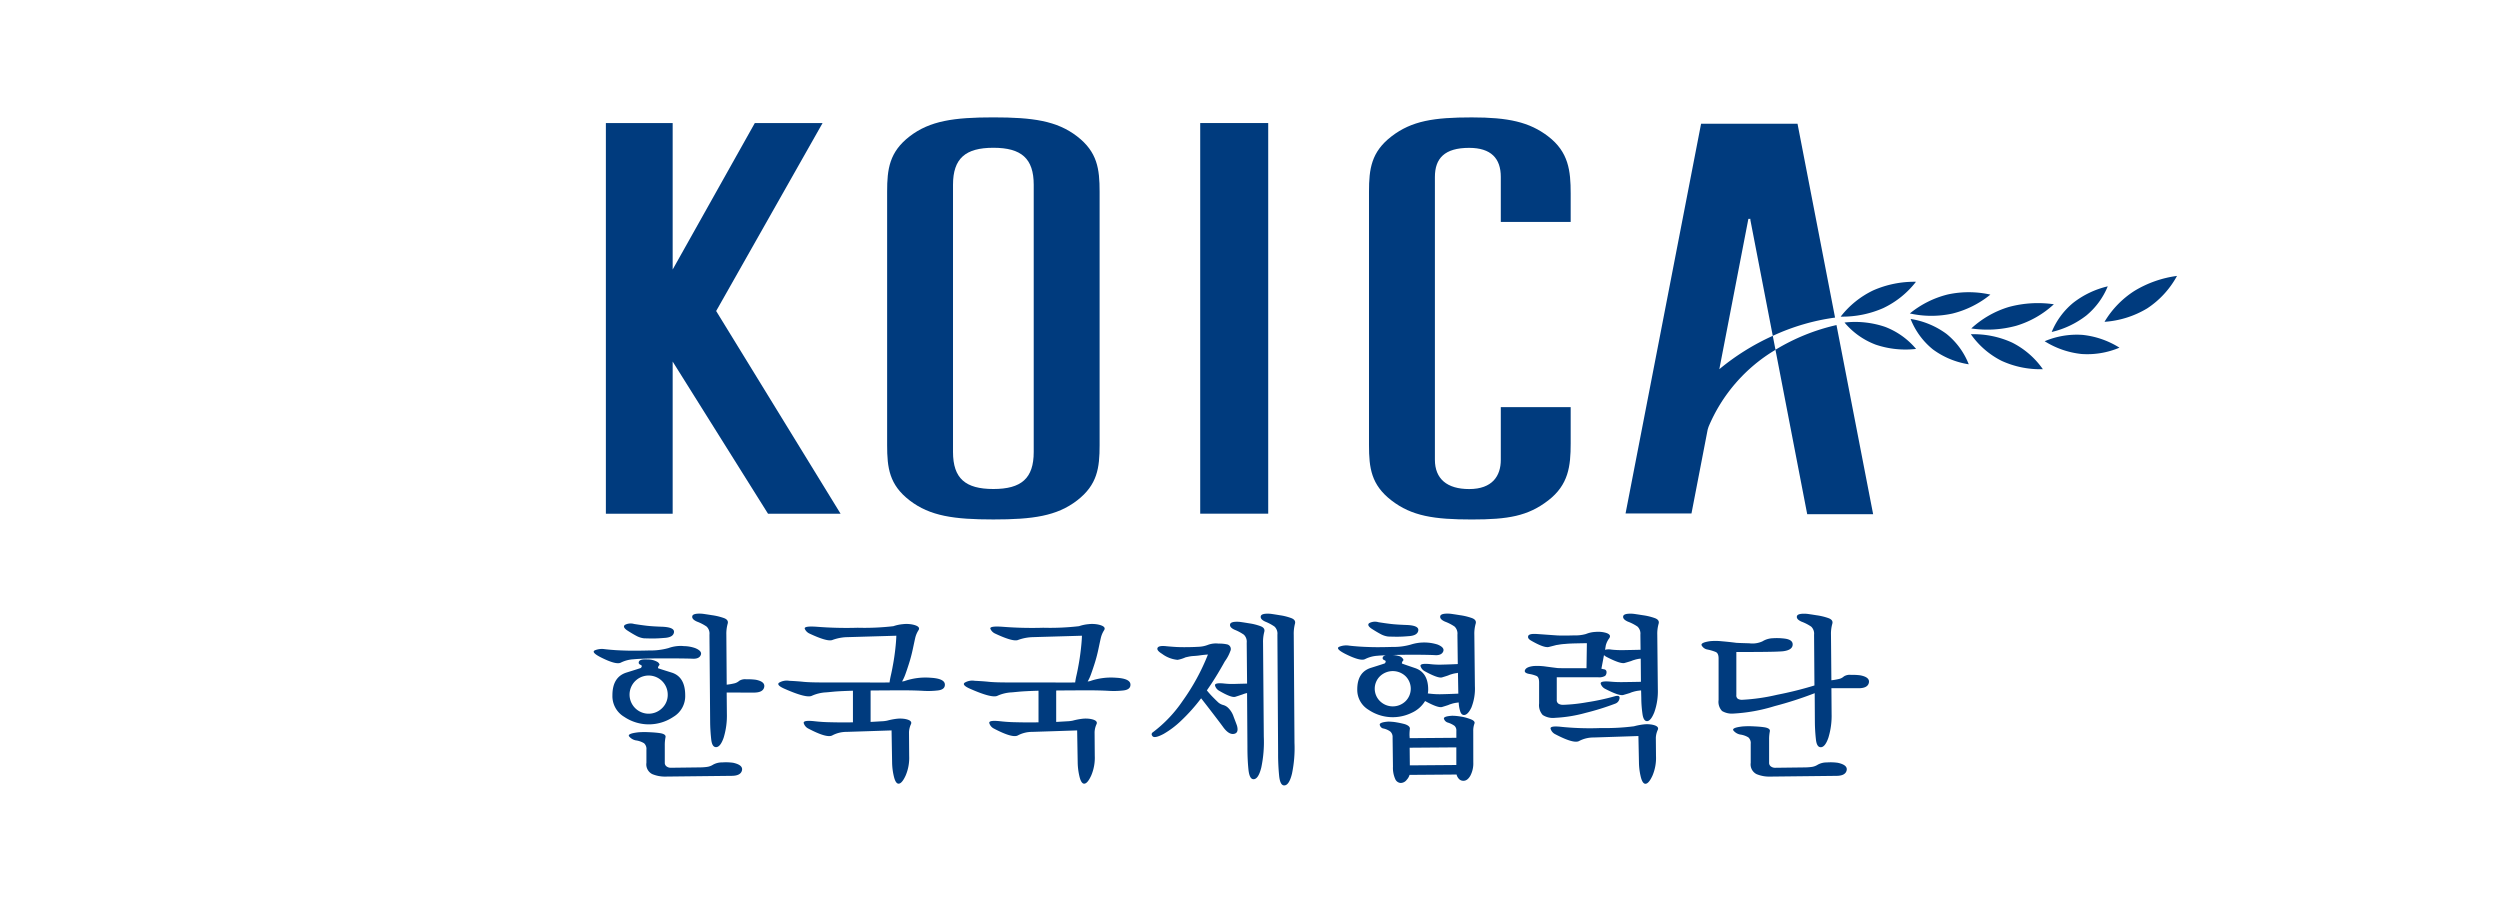
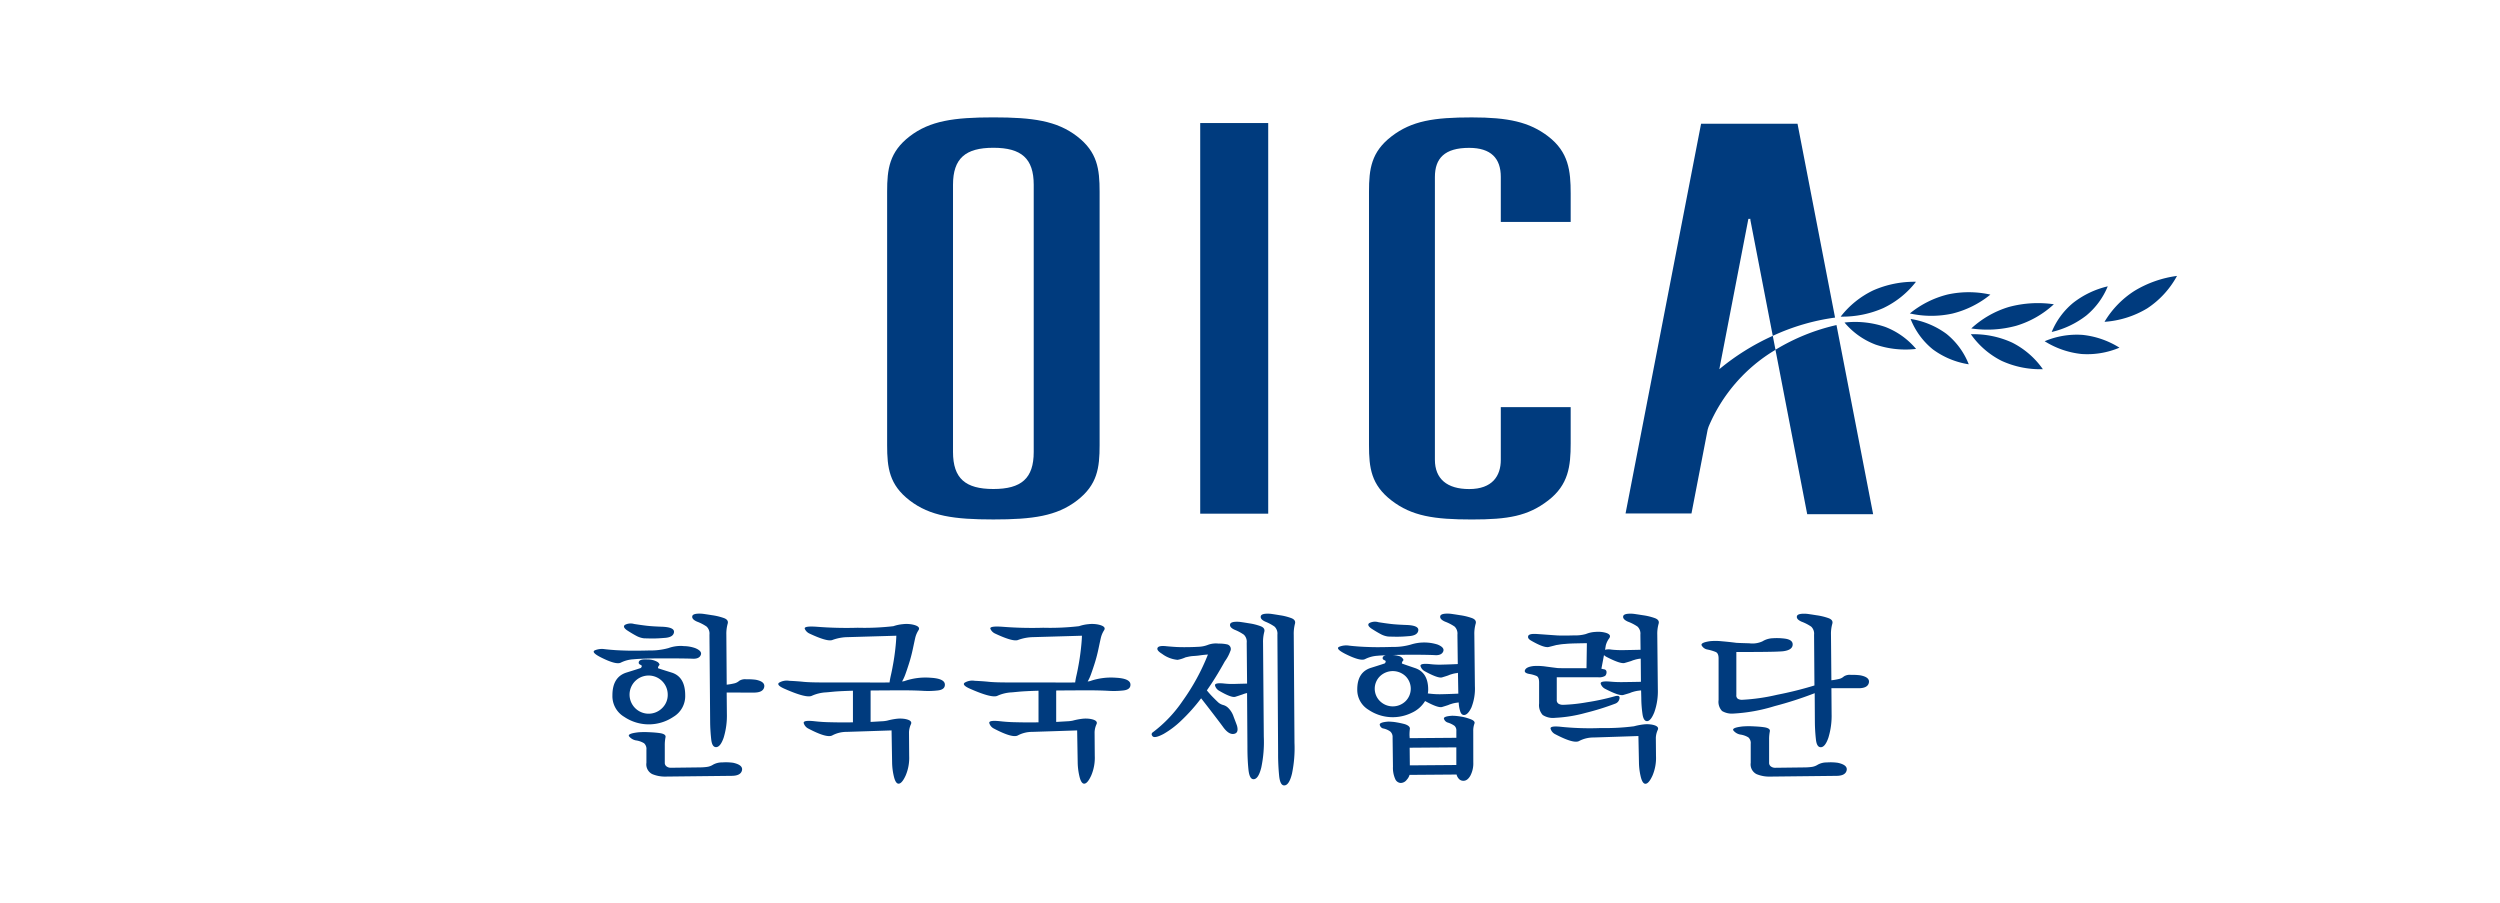
<svg xmlns="http://www.w3.org/2000/svg" width="360" height="130" viewBox="0 0 360 130">
  <g id="logo-koica" transform="translate(-56 -280)">
    <rect id="사각형_19" data-name="사각형 19" width="360" height="130" transform="translate(56 280)" fill="none" />
    <g id="그룹_6" data-name="그룹 6" transform="translate(31.37 241.154)">
      <g id="그룹_1" data-name="그룹 1" transform="translate(110.122 127.215)">
        <path id="패스_1" data-name="패스 1" d="M119.989,123.531a2.748,2.748,0,1,1,.794-1.932A2.627,2.627,0,0,1,119.989,123.531Zm1.35-5.109q-1.958-.607-1.958-.634a.581.581,0,0,1,.171-.41c.1-.08.04-.225-.171-.438a2.706,2.706,0,0,0-1.523-.4q-1.256-.1-1.255.476c0,.124.1.226.291.306s.2.223.026.435q-.028.028-2.065.661t-2.037,3.282a3.463,3.463,0,0,0,1.692,3.095,6.334,6.334,0,0,0,7.095,0A3.466,3.466,0,0,0,123.3,121.7Q123.3,119.032,121.339,118.422Zm7.291,12.94a2.61,2.61,0,0,0-1.308.319,2.136,2.136,0,0,1-.915.331,7.768,7.768,0,0,1-.967.066l-4.234.053a.991.991,0,0,1-.582-.186.632.632,0,0,1-.265-.555v-2.462a5.659,5.659,0,0,1,.106-1.189q.107-.477-.9-.609c-.371-.051-.86-.094-1.469-.119a12.018,12.018,0,0,0-1.52.012q-1.693.188-1.337.609a1.666,1.666,0,0,0,.94.555,3.094,3.094,0,0,1,1.191.411,1.1,1.1,0,0,1,.344.939v1.879a1.568,1.568,0,0,0,.833,1.626,4.725,4.725,0,0,0,1.892.36l9.525-.107c.884,0,1.385-.261,1.509-.781s-.3-.887-1.269-1.1A7.414,7.414,0,0,0,128.63,131.363Zm4.564-10.055q1.323,0,1.482-.794c.105-.529-.307-.881-1.244-1.059a9.417,9.417,0,0,0-1.364-.066,1.558,1.558,0,0,0-.99.225,1.606,1.606,0,0,1-.783.384,8.8,8.8,0,0,1-1.019.171l-.051-7.2a5.332,5.332,0,0,1,.185-1.56q.184-.584-.58-.848a8.77,8.77,0,0,0-1.681-.4q-1.151-.184-1.443-.212c-.864-.053-1.328.066-1.389.359s.162.55.674.778a6.4,6.4,0,0,1,1.39.715,1.4,1.4,0,0,1,.41,1.164l.1,12.624a24.578,24.578,0,0,0,.161,2.515c.088.723.324,1.076.713,1.058q.607-.026,1.072-1.362a10.782,10.782,0,0,0,.463-3.454l-.028-3.044Zm-10.122-6.7a5.156,5.156,0,0,0-2.182.291,9.73,9.73,0,0,1-2.778.344q-2.012.051-3.016.025c-.761-.017-1.4-.044-1.908-.079s-1-.079-1.455-.132a2.7,2.7,0,0,0-1.429.158q-.607.267.822,1.006,2.249,1.137,2.91.768a4.581,4.581,0,0,1,1.8-.476q1.4-.133,4.447-.132t4.207.053q.849,0,1.059-.557c.14-.371-.132-.7-.819-.978A5.193,5.193,0,0,0,123.072,114.613Zm-1.389-1.985q.1-.74-1.775-.8-1.4-.051-2.181-.144c-.522-.062-1.116-.146-1.788-.252a1.751,1.751,0,0,0-1.323.132q-.37.291.291.767c.513.336.961.6,1.35.807a3.065,3.065,0,0,0,1.085.357c.44.018.886.026,1.336.026s.982-.026,1.6-.079Q121.576,113.369,121.683,112.628Z" transform="translate(-110.122 -109.943)" fill="#003b7e" />
        <path id="패스_2" data-name="패스 2" d="M146.3,119.486c.036-.281.1-.638.2-1.072s.2-.93.3-1.5c.124-.669.231-1.389.319-2.155s.141-1.433.158-2q-.874.028-4.076.119c-2.136.063-3.21.094-3.23.094a6.747,6.747,0,0,0-1.9.4q-.712.291-3.307-.927a1.334,1.334,0,0,1-.662-.661q-.212-.449,1.693-.318a54.224,54.224,0,0,0,5.9.145,36.326,36.326,0,0,0,5.16-.226,5.73,5.73,0,0,1,1.362-.29,4.451,4.451,0,0,1,1.39.053q1.217.265.86.82a3.528,3.528,0,0,0-.489,1.191q-.026.1-.318,1.469a21.588,21.588,0,0,1-.662,2.448q-.212.663-.423,1.244a6.221,6.221,0,0,1-.477,1.033c.088-.018.169-.03.24-.04a.546.546,0,0,0,.158-.04,9.232,9.232,0,0,1,3.706-.463q2.116.119,2.064,1.043c-.018.443-.344.7-.981.783a12.16,12.16,0,0,1-2.062.066q-1.3-.081-3.1-.08t-4.552.026v4.524c.618-.034,1.138-.066,1.561-.091a4.73,4.73,0,0,0,.82-.094,9.722,9.722,0,0,1,1.337-.264,4.262,4.262,0,0,1,1.258.026c.721.14,1,.393.833.753a3.027,3.027,0,0,0-.28,1.151l.026,3.414a6.49,6.49,0,0,1-.5,2.806c-.353.775-.688,1.174-1.006,1.191q-.423.026-.674-.94a9.23,9.23,0,0,1-.278-2.1l-.079-4.63-3.6.12-2.885.092a4.363,4.363,0,0,0-2.037.5q-.766.451-3.518-1.006a1.283,1.283,0,0,1-.6-.728q-.172-.489,1.548-.3a22.67,22.67,0,0,0,2.33.146q1.561.042,3.2.013v-4.552c-1.29.037-2.248.084-2.885.146s-.971.092-1.006.092a5.693,5.693,0,0,0-2.024.491q-.779.382-3.9-.993-1.216-.528-.847-.874a2.133,2.133,0,0,1,1.484-.29q1.163.053,2.049.145t2.872.092h5.556q.53,0,1.7.013C144.8,119.509,145.559,119.5,146.3,119.486Z" transform="translate(-103.696 -109.584)" fill="#003b7e" />
        <path id="패스_3" data-name="패스 3" d="M166.569,119.486c.036-.281.1-.638.2-1.072s.2-.93.3-1.5c.123-.669.228-1.389.316-2.155s.142-1.433.16-2q-.872.028-4.076.119t-3.228.094a6.727,6.727,0,0,0-1.9.4q-.716.291-3.309-.927a1.332,1.332,0,0,1-.661-.661q-.212-.449,1.693-.318a54.179,54.179,0,0,0,5.9.145,36.305,36.305,0,0,0,5.161-.226,5.729,5.729,0,0,1,1.362-.29,4.459,4.459,0,0,1,1.391.053q1.215.265.858.82a3.5,3.5,0,0,0-.489,1.191q-.028.1-.318,1.469a21.6,21.6,0,0,1-.659,2.448q-.216.663-.426,1.244a6.324,6.324,0,0,1-.476,1.033c.088-.018.169-.03.239-.04a.546.546,0,0,0,.158-.04,9.232,9.232,0,0,1,3.7-.463q2.119.119,2.065,1.043c-.017.443-.344.7-.977.783a12.217,12.217,0,0,1-2.066.066q-1.3-.081-3.1-.08t-4.551.026v4.524c.617-.034,1.138-.066,1.561-.091a4.769,4.769,0,0,0,.82-.094,9.724,9.724,0,0,1,1.337-.264,4.245,4.245,0,0,1,1.255.026c.724.14,1,.393.833.753a3.023,3.023,0,0,0-.276,1.151l.026,3.414a6.49,6.49,0,0,1-.505,2.806c-.352.775-.687,1.174-1,1.191-.285.017-.509-.3-.676-.94a9.3,9.3,0,0,1-.278-2.1l-.079-4.63-3.6.12-2.883.092a4.358,4.358,0,0,0-2.037.5q-.769.451-3.521-1.006a1.3,1.3,0,0,1-.6-.728q-.17-.489,1.549-.3a22.612,22.612,0,0,0,2.329.146q1.561.042,3.2.013v-4.552q-1.932.055-2.884.146c-.638.062-.972.092-1.007.092a5.664,5.664,0,0,0-2.024.491q-.779.382-3.9-.993-1.218-.528-.848-.874a2.129,2.129,0,0,1,1.482-.29c.778.036,1.458.083,2.049.145s1.549.092,2.873.092H162.6q.528,0,1.693.013T166.569,119.486Z" transform="translate(-97.237 -109.584)" fill="#003b7e" />
        <path id="패스_4" data-name="패스 4" d="M184.792,120.011l-.054-5.875a1.4,1.4,0,0,0-.41-1.166,6.592,6.592,0,0,0-1.336-.713c-.5-.229-.711-.489-.649-.781s.508-.411,1.336-.357q.291.028,1.4.212a7.888,7.888,0,0,1,1.615.4c.494.175.683.459.57.847a5.656,5.656,0,0,0-.173,1.563l.108,13.5a17.884,17.884,0,0,1-.359,4.447q-.411,1.668-1.1,1.693-.607.026-.754-1.416t-.144-3.215l-.053-7.78a4.213,4.213,0,0,0-.583.173,2.088,2.088,0,0,1-.265.092c-.194.07-.476.164-.847.278s-1.154-.181-2.355-.887a1.232,1.232,0,0,1-.556-.715q-.131-.449,1.244-.316a10.878,10.878,0,0,0,1.523.066C183.561,120.042,184.173,120.028,184.792,120.011Zm4.366-7.041a1.4,1.4,0,0,0-.411-1.164,6.6,6.6,0,0,0-1.335-.715c-.5-.228-.711-.488-.649-.778s.508-.411,1.335-.359c.194.018.663.09,1.4.212a8.018,8.018,0,0,1,1.617.4c.495.177.682.459.567.848a5.694,5.694,0,0,0-.17,1.56l.105,15.561a17.957,17.957,0,0,1-.359,4.448c-.272,1.109-.638,1.675-1.1,1.692-.408.018-.657-.454-.753-1.415a32.075,32.075,0,0,1-.146-3.215Zm-10.983,9.157a25.638,25.638,0,0,1-2.883,3.229,12.958,12.958,0,0,1-2.516,1.9c-.862.459-1.4.57-1.6.331s-.162-.444.12-.621a18.943,18.943,0,0,0,4.233-4.485,30.928,30.928,0,0,0,3.626-6.655c-.46.034-.839.074-1.138.119s-.6.074-.9.091a4.77,4.77,0,0,0-.793.107c-.229.053-.353.079-.371.079a4.9,4.9,0,0,1-1.166.371,4.4,4.4,0,0,1-2.248-.873q-.821-.5-.634-.861c.123-.237.556-.313,1.3-.226.194.018.514.046.967.08s.956.054,1.519.054c.778,0,1.465-.018,2.066-.054a4.162,4.162,0,0,0,1.428-.29,3.308,3.308,0,0,1,1.494-.173,5.432,5.432,0,0,1,1.259.119.684.684,0,0,1,.435.98,5.806,5.806,0,0,1-.781,1.455q-.663,1.193-1.284,2.2T179,120.99a12.9,12.9,0,0,0,.993,1.1c.377.381.621.615.728.7a1.92,1.92,0,0,0,.674.318,1.631,1.631,0,0,1,.675.4,3.184,3.184,0,0,1,.793,1.3q.37.955.477,1.271c.194.707.038,1.1-.463,1.178s-1.027-.269-1.576-1.046c-.177-.247-.593-.8-1.257-1.667S178.757,122.869,178.174,122.128Z" transform="translate(-90.704 -109.943)" fill="#003b7e" />
        <path id="패스_5" data-name="패스 5" d="M201.743,131.787l-.026-2.541,6.721-.051v2.539Zm9.131-4.921a2.942,2.942,0,0,1,.169-1.085q.174-.423-.752-.715a6.619,6.619,0,0,0-1.283-.318,7.965,7.965,0,0,0-1.153-.106c-.864.051-1.266.2-1.2.435a.827.827,0,0,0,.543.543,3.394,3.394,0,0,1,.965.464.881.881,0,0,1,.278.727v1.006l-6.721.053-.026-.4a7.344,7.344,0,0,1,.053-.939q.051-.409-.713-.675-.584-.158-1.218-.265a7.2,7.2,0,0,0-1.191-.105c-.9.07-1.3.239-1.205.5a.682.682,0,0,0,.436.476,2.6,2.6,0,0,1,1.087.464,1.049,1.049,0,0,1,.316.833l.053,4.208a3.948,3.948,0,0,0,.344,1.825.91.91,0,0,0,.769.53,1.1,1.1,0,0,0,.873-.463,1.686,1.686,0,0,0,.4-.7l6.774-.053a1.343,1.343,0,0,0,.278.556.847.847,0,0,0,.728.344c.371,0,.695-.243.977-.728a3.789,3.789,0,0,0,.426-1.92Zm-9.753-4.315a2.636,2.636,0,0,1-3.665,0,2.507,2.507,0,0,1,0-3.611,2.667,2.667,0,0,1,3.665,0,2.537,2.537,0,0,1,0,3.611Zm-3.148-6.483a.338.338,0,0,0-.146.29c0,.124.1.227.29.3s.2.226.026.437c-.018.017-.683.235-2,.647s-1.971,1.452-1.971,3.11a3.344,3.344,0,0,0,1.614,2.926,6.222,6.222,0,0,0,6.207.448,4.322,4.322,0,0,0,1.945-1.706q1.877,1.033,2.448.86c.378-.113.674-.207.885-.278a3.108,3.108,0,0,1,.423-.157,4.206,4.206,0,0,1,.848-.186,1.28,1.28,0,0,1,.239-.026,4.712,4.712,0,0,0,.237,1.336c.123.327.309.48.558.463q.526-.026,1.03-1.071a7.371,7.371,0,0,0,.505-3.083l-.08-7.411a5.237,5.237,0,0,1,.186-1.56q.184-.584-.583-.848a8.8,8.8,0,0,0-1.68-.4c-.769-.123-1.249-.194-1.444-.212q-1.3-.079-1.39.359c-.061.29.164.55.676.778a6.384,6.384,0,0,1,1.389.715,1.4,1.4,0,0,1,.41,1.164l.053,4.236c-.705.034-1.436.061-2.2.079a11.588,11.588,0,0,1-1.851-.079q-1.456-.133-1.309.318a1.26,1.26,0,0,0,.595.713q1.933,1.058,2.5.887t.885-.28a2.815,2.815,0,0,1,.423-.158,4.205,4.205,0,0,1,.848-.185.427.427,0,0,1,.133-.028l.051,2.966v.026c-.723.034-1.469.061-2.235.079a12.02,12.02,0,0,1-1.892-.079.734.734,0,0,1-.146-.014.644.644,0,0,0-.119-.012,2.529,2.529,0,0,0,.041-.278c.009-.1.013-.19.013-.278q0-2.461-1.892-3.1t-1.894-.662a.576.576,0,0,1,.174-.409q.144-.119-.174-.438a1,1,0,0,0-.489-.237,3.951,3.951,0,0,0-.833-.132q1.667-.053,3.533-.041t2.688.066q.845,0,1.058-.555c.141-.371-.131-.7-.82-.98a6.378,6.378,0,0,0-3.839,0,8.951,8.951,0,0,1-2.645.344q-1.879.053-2.885.028c-.757-.018-1.393-.046-1.9-.082s-1-.078-1.455-.131a2.685,2.685,0,0,0-1.431.158c-.407.178-.133.512.819,1.006,1.5.758,2.473,1.014,2.91.767a4.6,4.6,0,0,1,1.8-.476c.158-.018.344-.032.555-.041s.431-.022.662-.04A.745.745,0,0,0,197.973,116.068Zm4.987-3.706q.107-.742-1.774-.794-1.4-.053-2.182-.146t-1.785-.252a1.751,1.751,0,0,0-1.323.133q-.372.293.29.769c.51.334.96.6,1.35.807a3.038,3.038,0,0,0,1.084.356c.442.018.886.026,1.336.026s.982-.026,1.6-.079C202.421,113.132,202.89,112.857,202.96,112.363Z" transform="translate(-84.218 -109.943)" fill="#003b7e" />
        <path id="패스_6" data-name="패스 6" d="M228.467,115.141l-.026-2.171a1.4,1.4,0,0,0-.41-1.164,6.354,6.354,0,0,0-1.389-.715q-.767-.342-.677-.778t1.391-.359q.289.028,1.441.212a8.684,8.684,0,0,1,1.679.4c.514.177.708.459.585.848a5.237,5.237,0,0,0-.186,1.56l.08,7.859a9.011,9.011,0,0,1-.505,3.3c-.335.837-.679,1.267-1.031,1.284q-.5.026-.662-.94a17.066,17.066,0,0,1-.185-2.395l-.028-1.085a2.279,2.279,0,0,0-.29.026,4.692,4.692,0,0,0-.888.185,2.7,2.7,0,0,0-.435.16c-.231.07-.543.164-.94.28s-1.275-.182-2.633-.887a1.25,1.25,0,0,1-.622-.715q-.144-.449,1.391-.318a16.791,16.791,0,0,0,1.944.066q1.256-.014,2.449-.04l-.028-3.335h-.053a4.377,4.377,0,0,0-.885.186,2.962,2.962,0,0,0-.438.158c-.229.071-.543.165-.939.278s-1.277-.179-2.635-.886a.947.947,0,0,1-.185-.12,1.6,1.6,0,0,0-.16-.117l-.369,1.957c.018,0,.144.028.382.08a.386.386,0,0,1,.357.4.738.738,0,0,1-.2.543,1.69,1.69,0,0,1-1.044.2H216.4v3.255a.6.6,0,0,0,.252.555,1.247,1.247,0,0,0,.675.16,23.923,23.923,0,0,0,3.438-.371,33.252,33.252,0,0,0,3.943-.848q.821-.237.729.3a.942.942,0,0,1-.624.753,37.68,37.68,0,0,1-4.246,1.324,20.1,20.1,0,0,1-4.406.715,2.7,2.7,0,0,1-1.787-.41,2.1,2.1,0,0,1-.516-1.654v-3.017c0-.512-.12-.824-.357-.939a4.548,4.548,0,0,0-1.072-.3c-.546-.105-.741-.3-.582-.6s.582-.471,1.271-.542a8.546,8.546,0,0,1,1.718.079q.981.133,1.64.212.212.028,1.906.026h2.3l.054-3.6q-.451,0-1.563.026t-1.56.08a7.379,7.379,0,0,0-.848.092c-.265.044-.4.065-.423.065-.264.071-.626.165-1.085.278s-1.324-.2-2.594-.939c-.335-.2-.458-.41-.371-.649s.513-.331,1.271-.278q.765.053,1.482.105c.475.036.989.071,1.535.107.637.017,1.411.015,2.329-.013a5.53,5.53,0,0,0,1.692-.2,4.132,4.132,0,0,1,1.35-.3,4.193,4.193,0,0,1,1.482.119c.6.175.773.446.516.807a2.908,2.908,0,0,0-.489,1.019l-.105.634a1.5,1.5,0,0,1,.4-.066,2.631,2.631,0,0,1,.558.04,14.229,14.229,0,0,0,1.812.067Q227.3,115.17,228.467,115.141Zm2.223,15.3a6.513,6.513,0,0,1-.5,2.806c-.352.775-.688,1.172-1,1.191q-.425.026-.678-.94a9.251,9.251,0,0,1-.276-2.1l-.079-3.837q-.744.028-3.6.12l-2.885.092a4.391,4.391,0,0,0-2.04.5q-.764.449-3.517-1.006a1.276,1.276,0,0,1-.595-.727q-.174-.491,1.547-.3a40.738,40.738,0,0,0,5.7.171,32.209,32.209,0,0,0,4.75-.252,9.631,9.631,0,0,1,1.336-.264,4.271,4.271,0,0,1,1.259.026q1.084.214.832.754a3.013,3.013,0,0,0-.277,1.151Z" transform="translate(-77.718 -109.943)" fill="#003b7e" />
        <path id="패스_7" data-name="패스 7" d="M250.722,131.417q1.456.316,1.27,1.1t-1.507.781l-9.58.107a4.743,4.743,0,0,1-1.892-.36,1.57,1.57,0,0,1-.833-1.626v-2.726a1.1,1.1,0,0,0-.343-.939,3.088,3.088,0,0,0-1.192-.41,1.68,1.68,0,0,1-.939-.556c-.237-.282.206-.485,1.336-.609a12.038,12.038,0,0,1,1.522-.012c.611.026,1.1.066,1.47.119q1,.131.9.608a5.658,5.658,0,0,0-.105,1.189v3.31a.631.631,0,0,0,.264.555.993.993,0,0,0,.584.186l4.286-.053a7.769,7.769,0,0,0,.967-.066,2.131,2.131,0,0,0,.913-.331,2.617,2.617,0,0,1,1.311-.319A7.393,7.393,0,0,1,250.722,131.417Zm-.926-11.883a8.564,8.564,0,0,0,1.019-.171,1.586,1.586,0,0,0,.781-.384,1.563,1.563,0,0,1,.992-.225,9.241,9.241,0,0,1,1.364.066c.934.178,1.35.53,1.245,1.059s-.6.8-1.482.8H249.8l.028,3.678a10.742,10.742,0,0,1-.464,3.454q-.463,1.335-1.071,1.362c-.39.018-.628-.335-.716-1.058a24.646,24.646,0,0,1-.158-2.515l-.026-4.208a52.735,52.735,0,0,1-5.784,1.866,24.328,24.328,0,0,1-5.942,1.071,2.761,2.761,0,0,1-1.613-.369,1.918,1.918,0,0,1-.5-1.588v-5.98c0-.495-.132-.8-.4-.927a6.461,6.461,0,0,0-1.27-.371,1.186,1.186,0,0,1-.754-.555c-.17-.282.232-.495,1.2-.636a8.329,8.329,0,0,1,1.681.013q1.1.093,2.1.225c.247.017.862.04,1.851.066a3.487,3.487,0,0,0,1.906-.278,3.038,3.038,0,0,1,1.509-.45,8.9,8.9,0,0,1,1.693.053q1.215.158,1.15.914c-.042.5-.516.807-1.414.913q-.823.077-3.452.094t-3.243.012v6.194a.58.58,0,0,0,.237.555,1.184,1.184,0,0,0,.58.132,28.312,28.312,0,0,0,5.07-.728,52.922,52.922,0,0,0,5.358-1.336l-.053-7.306a1.4,1.4,0,0,0-.411-1.164,6.339,6.339,0,0,0-1.387-.715c-.514-.228-.737-.488-.675-.778s.524-.411,1.389-.359q.289.028,1.444.212a8.766,8.766,0,0,1,1.677.4q.769.265.584.848a5.282,5.282,0,0,0-.186,1.56Z" transform="translate(-71.569 -109.943)" fill="#003b7e" />
      </g>
      <g id="그룹_5" data-name="그룹 5" transform="translate(111.875 55.748)">
        <rect id="사각형_1" data-name="사각형 1" width="9.792" height="56.251" transform="translate(85.586 0.816)" fill="#003b7e" />
-         <path id="패스_8" data-name="패스 8" d="M145.249,112.625,127.333,83.436l15.325-27.068H132.9L121.07,77.46V56.367h-9.618v56.258h9.618V90.714l13.729,21.91Z" transform="translate(-111.451 -55.551)" fill="#003b7e" />
        <g id="그룹_3" data-name="그룹 3" transform="translate(40.502)">
          <path id="패스_9" data-name="패스 9" d="M169.523,58.483c-2.924-2.25-6.4-2.735-12.062-2.735s-9.133.485-12.053,2.735-3.243,4.7-3.243,7.964v36.5c0,3.269.309,5.706,3.243,7.961s6.388,2.74,12.053,2.74,9.139-.483,12.062-2.74,3.239-4.692,3.239-7.961v-36.5C172.761,63.182,172.449,60.742,169.523,58.483Zm-6.249,45.445c0,3.81-1.782,5.335-5.813,5.335s-5.81-1.526-5.81-5.335V65.459c0-3.8,1.784-5.333,5.81-5.333s5.813,1.528,5.813,5.333Z" transform="translate(-142.165 -55.748)" fill="#003b7e" />
          <g id="그룹_2" data-name="그룹 2" transform="translate(69.389)">
            <path id="패스_10" data-name="패스 10" d="M213.763,105.07c0,2.292-1.2,4.2-4.556,4.2-3.2,0-4.933-1.48-4.933-4.226V64.338c0-2.688,1.385-4.2,4.932-4.2,3.148,0,4.557,1.515,4.557,4.176V70.8h10.063V66.7c0-3.268-.3-5.962-3.237-8.213-2.715-2.081-5.769-2.735-11-2.735-5.445,0-8.643.485-11.566,2.735s-3.239,4.7-3.239,7.964v36.5c0,3.269.309,5.706,3.239,7.961s6.121,2.74,11.566,2.74c5.23,0,8.072-.483,11-2.74s3.237-4.941,3.237-8.206V97.476H213.763Z" transform="translate(-194.784 -55.748)" fill="#003b7e" />
          </g>
        </g>
        <g id="그룹_4" data-name="그룹 4" transform="translate(177.812 22.829)">
          <path id="패스_11" data-name="패스 11" d="M260.508,79.431a13.356,13.356,0,0,1,5.934,1.2,11.959,11.959,0,0,1,4.432,3.833,13.322,13.322,0,0,1-5.935-1.2A11.965,11.965,0,0,1,260.508,79.431Z" transform="translate(-241.759 -71.032)" fill="#003b7e" />
          <path id="패스_12" data-name="패스 12" d="M246.29,78.721a14.6,14.6,0,0,0,6.135-1.23,13.048,13.048,0,0,0,4.709-3.789,14.648,14.648,0,0,0-6.141,1.232A13.023,13.023,0,0,0,246.29,78.721Z" transform="translate(-246.29 -72.857)" fill="#003b7e" />
          <path id="패스_13" data-name="패스 13" d="M246.709,78.172a13.459,13.459,0,0,1,5.833.62,10.9,10.9,0,0,1,4.472,3.181,13.4,13.4,0,0,1-5.825-.62A10.86,10.86,0,0,1,246.709,78.172Z" transform="translate(-246.156 -71.458)" fill="#003b7e" />
          <path id="패스_14" data-name="패스 14" d="M253.844,77.9a14.242,14.242,0,0,0,6.141.014,13.968,13.968,0,0,0,5.457-2.727,14.255,14.255,0,0,0-6.141-.021A13.917,13.917,0,0,0,253.844,77.9Z" transform="translate(-243.883 -72.494)" fill="#003b7e" />
          <path id="패스_15" data-name="패스 15" d="M253.926,77.761a10.609,10.609,0,0,0,3.207,4.382A11.743,11.743,0,0,0,262.3,84.29a10.575,10.575,0,0,0-3.206-4.378A11.759,11.759,0,0,0,253.926,77.761Z" transform="translate(-243.856 -71.562)" fill="#003b7e" />
-           <path id="패스_16" data-name="패스 16" d="M260.552,79.68a15.821,15.821,0,0,0,6.491-.392,13.815,13.815,0,0,0,5.4-3.092,16,16,0,0,0-6.491.393A13.859,13.859,0,0,0,260.552,79.68Z" transform="translate(-241.745 -72.113)" fill="#003b7e" />
+           <path id="패스_16" data-name="패스 16" d="M260.552,79.68a15.821,15.821,0,0,0,6.491-.392,13.815,13.815,0,0,0,5.4-3.092,16,16,0,0,0-6.491.393A13.859,13.859,0,0,0,260.552,79.68" transform="translate(-241.745 -72.113)" fill="#003b7e" />
          <path id="패스_17" data-name="패스 17" d="M269.334,80.773a12.956,12.956,0,0,0,4.987-2.374,10.728,10.728,0,0,0,3.084-4.2,12.88,12.88,0,0,0-4.981,2.379A10.7,10.7,0,0,0,269.334,80.773Z" transform="translate(-238.946 -72.698)" fill="#003b7e" />
          <path id="패스_18" data-name="패스 18" d="M275.1,79.673a13.755,13.755,0,0,0,6.152-1.94,13.011,13.011,0,0,0,4.288-4.673,15.855,15.855,0,0,0-6.137,2.163A13.411,13.411,0,0,0,275.1,79.673Z" transform="translate(-237.108 -73.06)" fill="#003b7e" />
          <path id="패스_19" data-name="패스 19" d="M268.566,80.422a12.444,12.444,0,0,0,5.3,1.838,11.886,11.886,0,0,0,5.469-.91,12.428,12.428,0,0,0-5.31-1.841A11.818,11.818,0,0,0,268.566,80.422Z" transform="translate(-239.191 -71.016)" fill="#003b7e" />
        </g>
        <path id="패스_20" data-name="패스 20" d="M253.175,85.434a29.349,29.349,0,0,0-8.785,3.555L244,86.983l-.005.005v0a33.907,33.907,0,0,0-7.692,4.8h0l4.182-21.643h.313l-.036.1L244,86.986a31.242,31.242,0,0,1,8.968-2.628l-5.405-27.916H233.676L222.8,112.565h9.493l2.334-12.089.123-.39A23.436,23.436,0,0,1,244.387,89l4.571,23.668h9.493Z" transform="translate(-75.965 -55.527)" fill="#003b7e" />
      </g>
    </g>
  </g>
</svg>